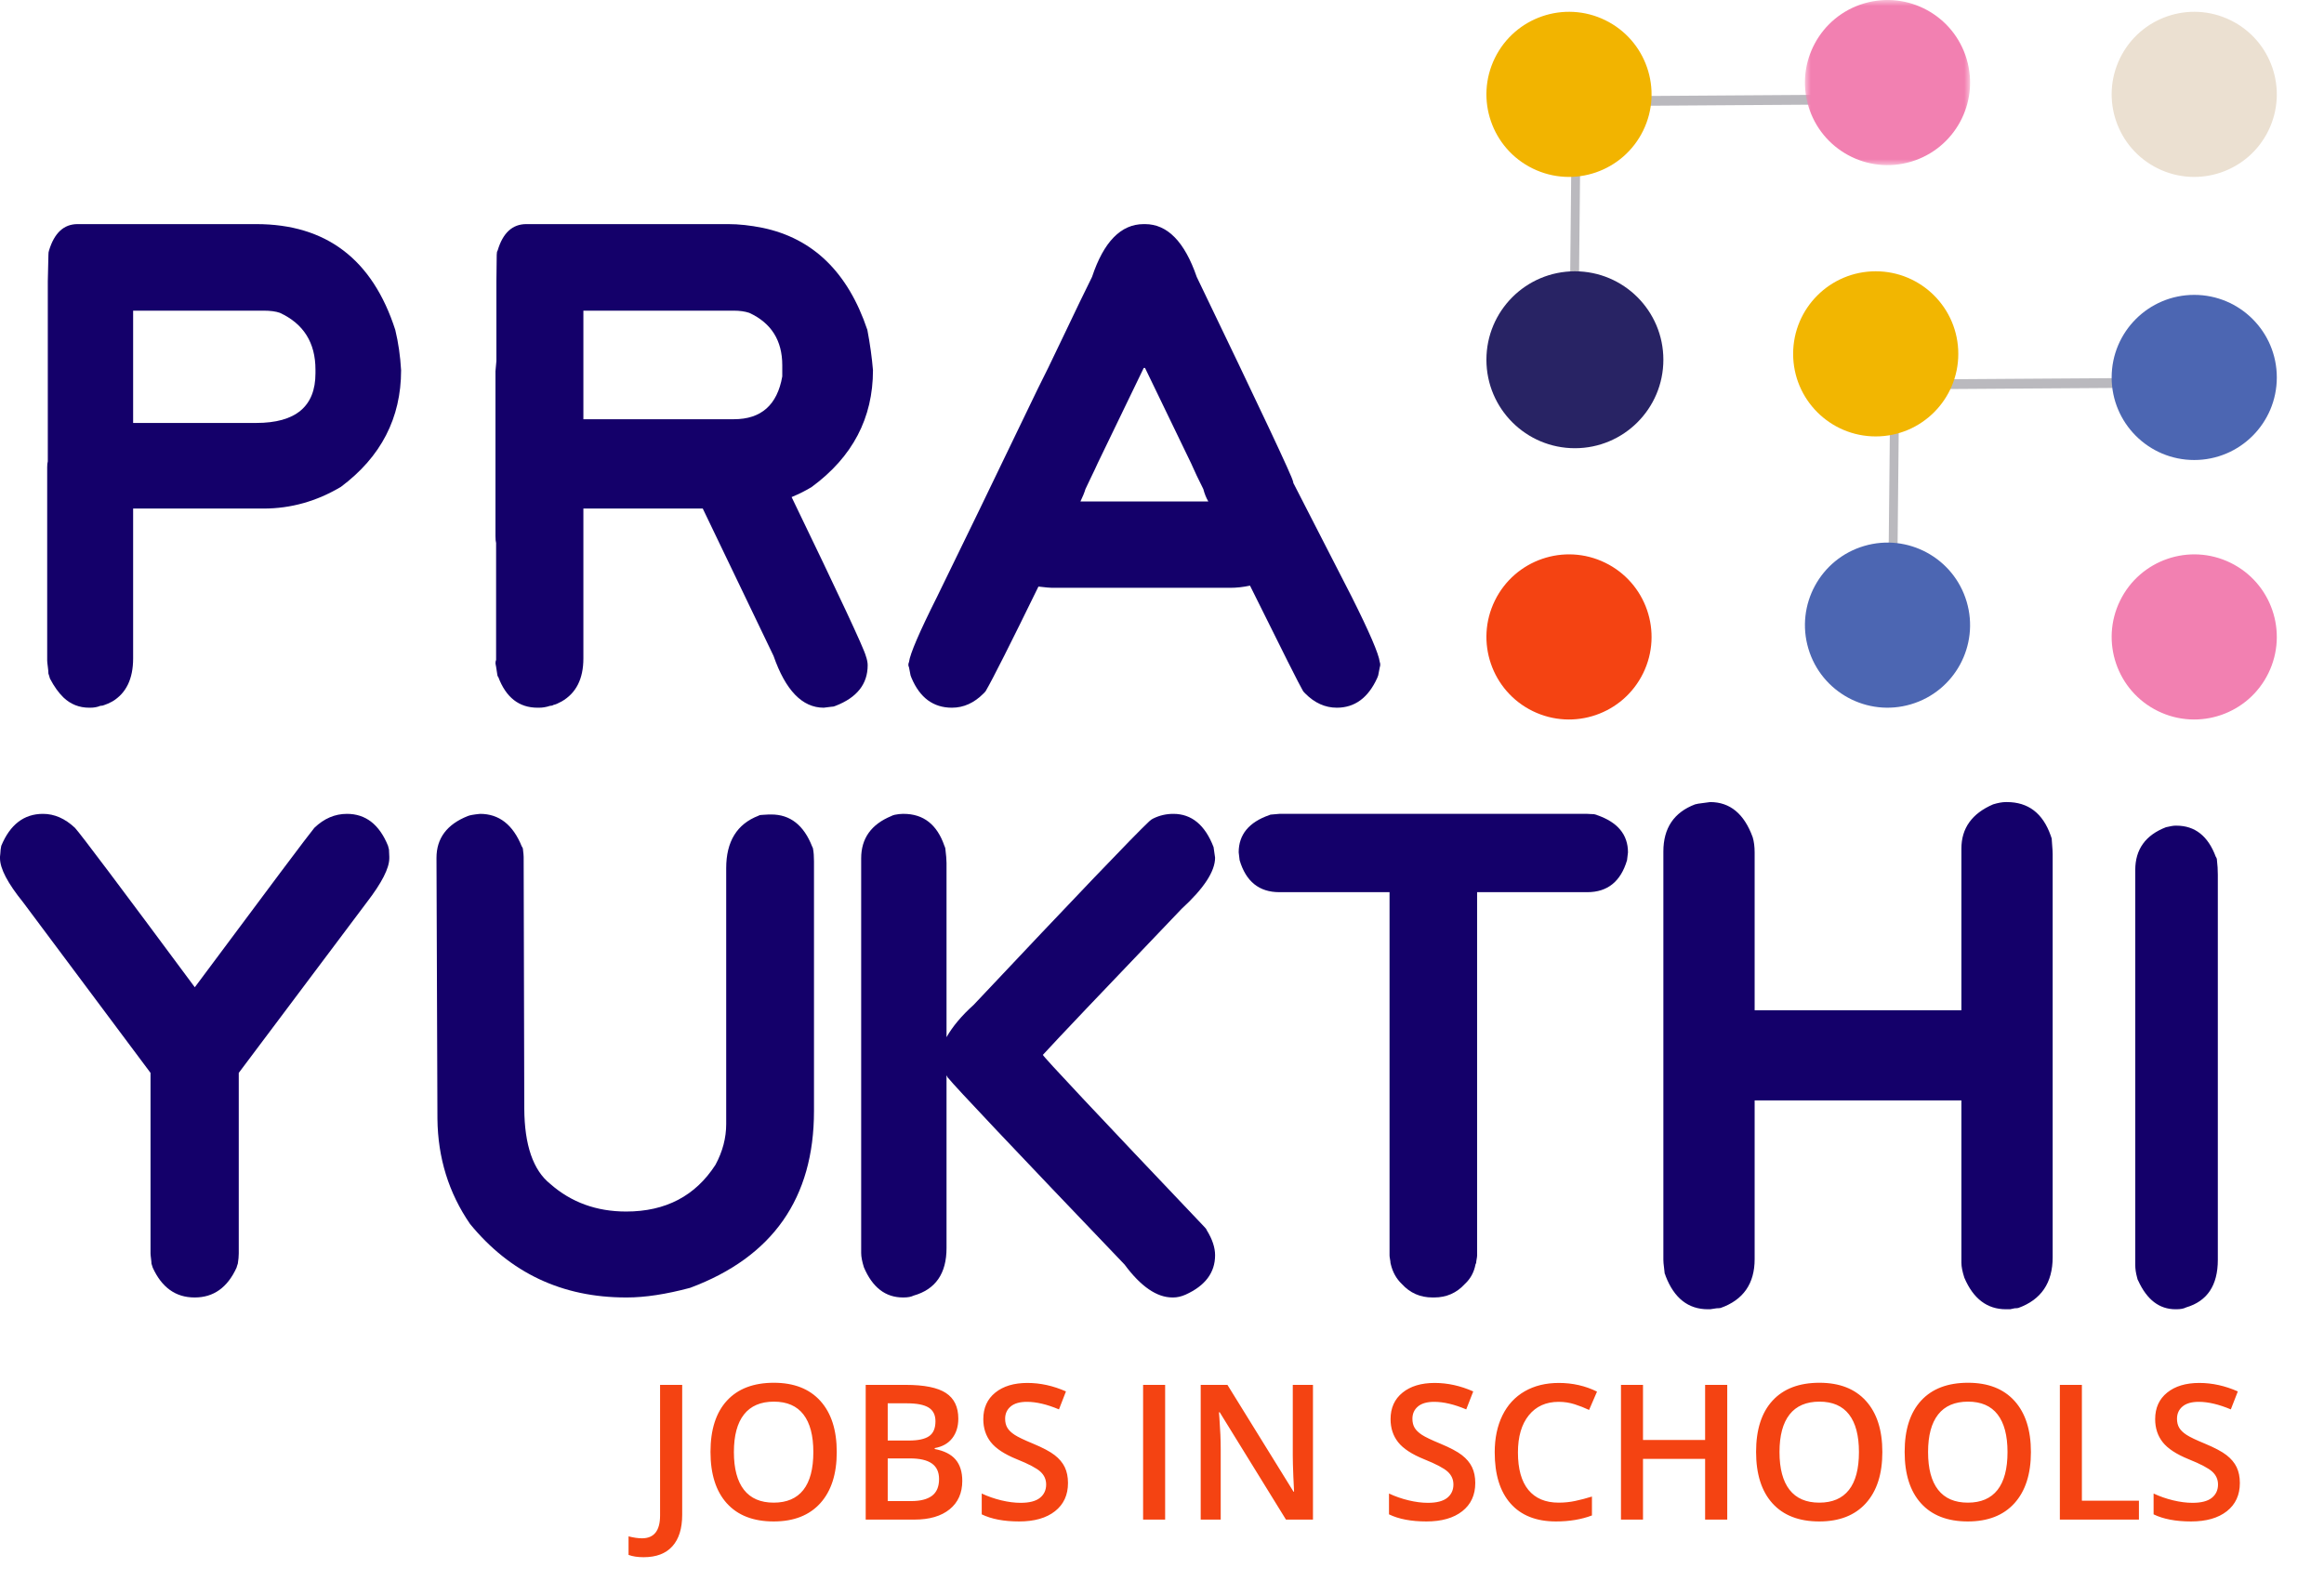
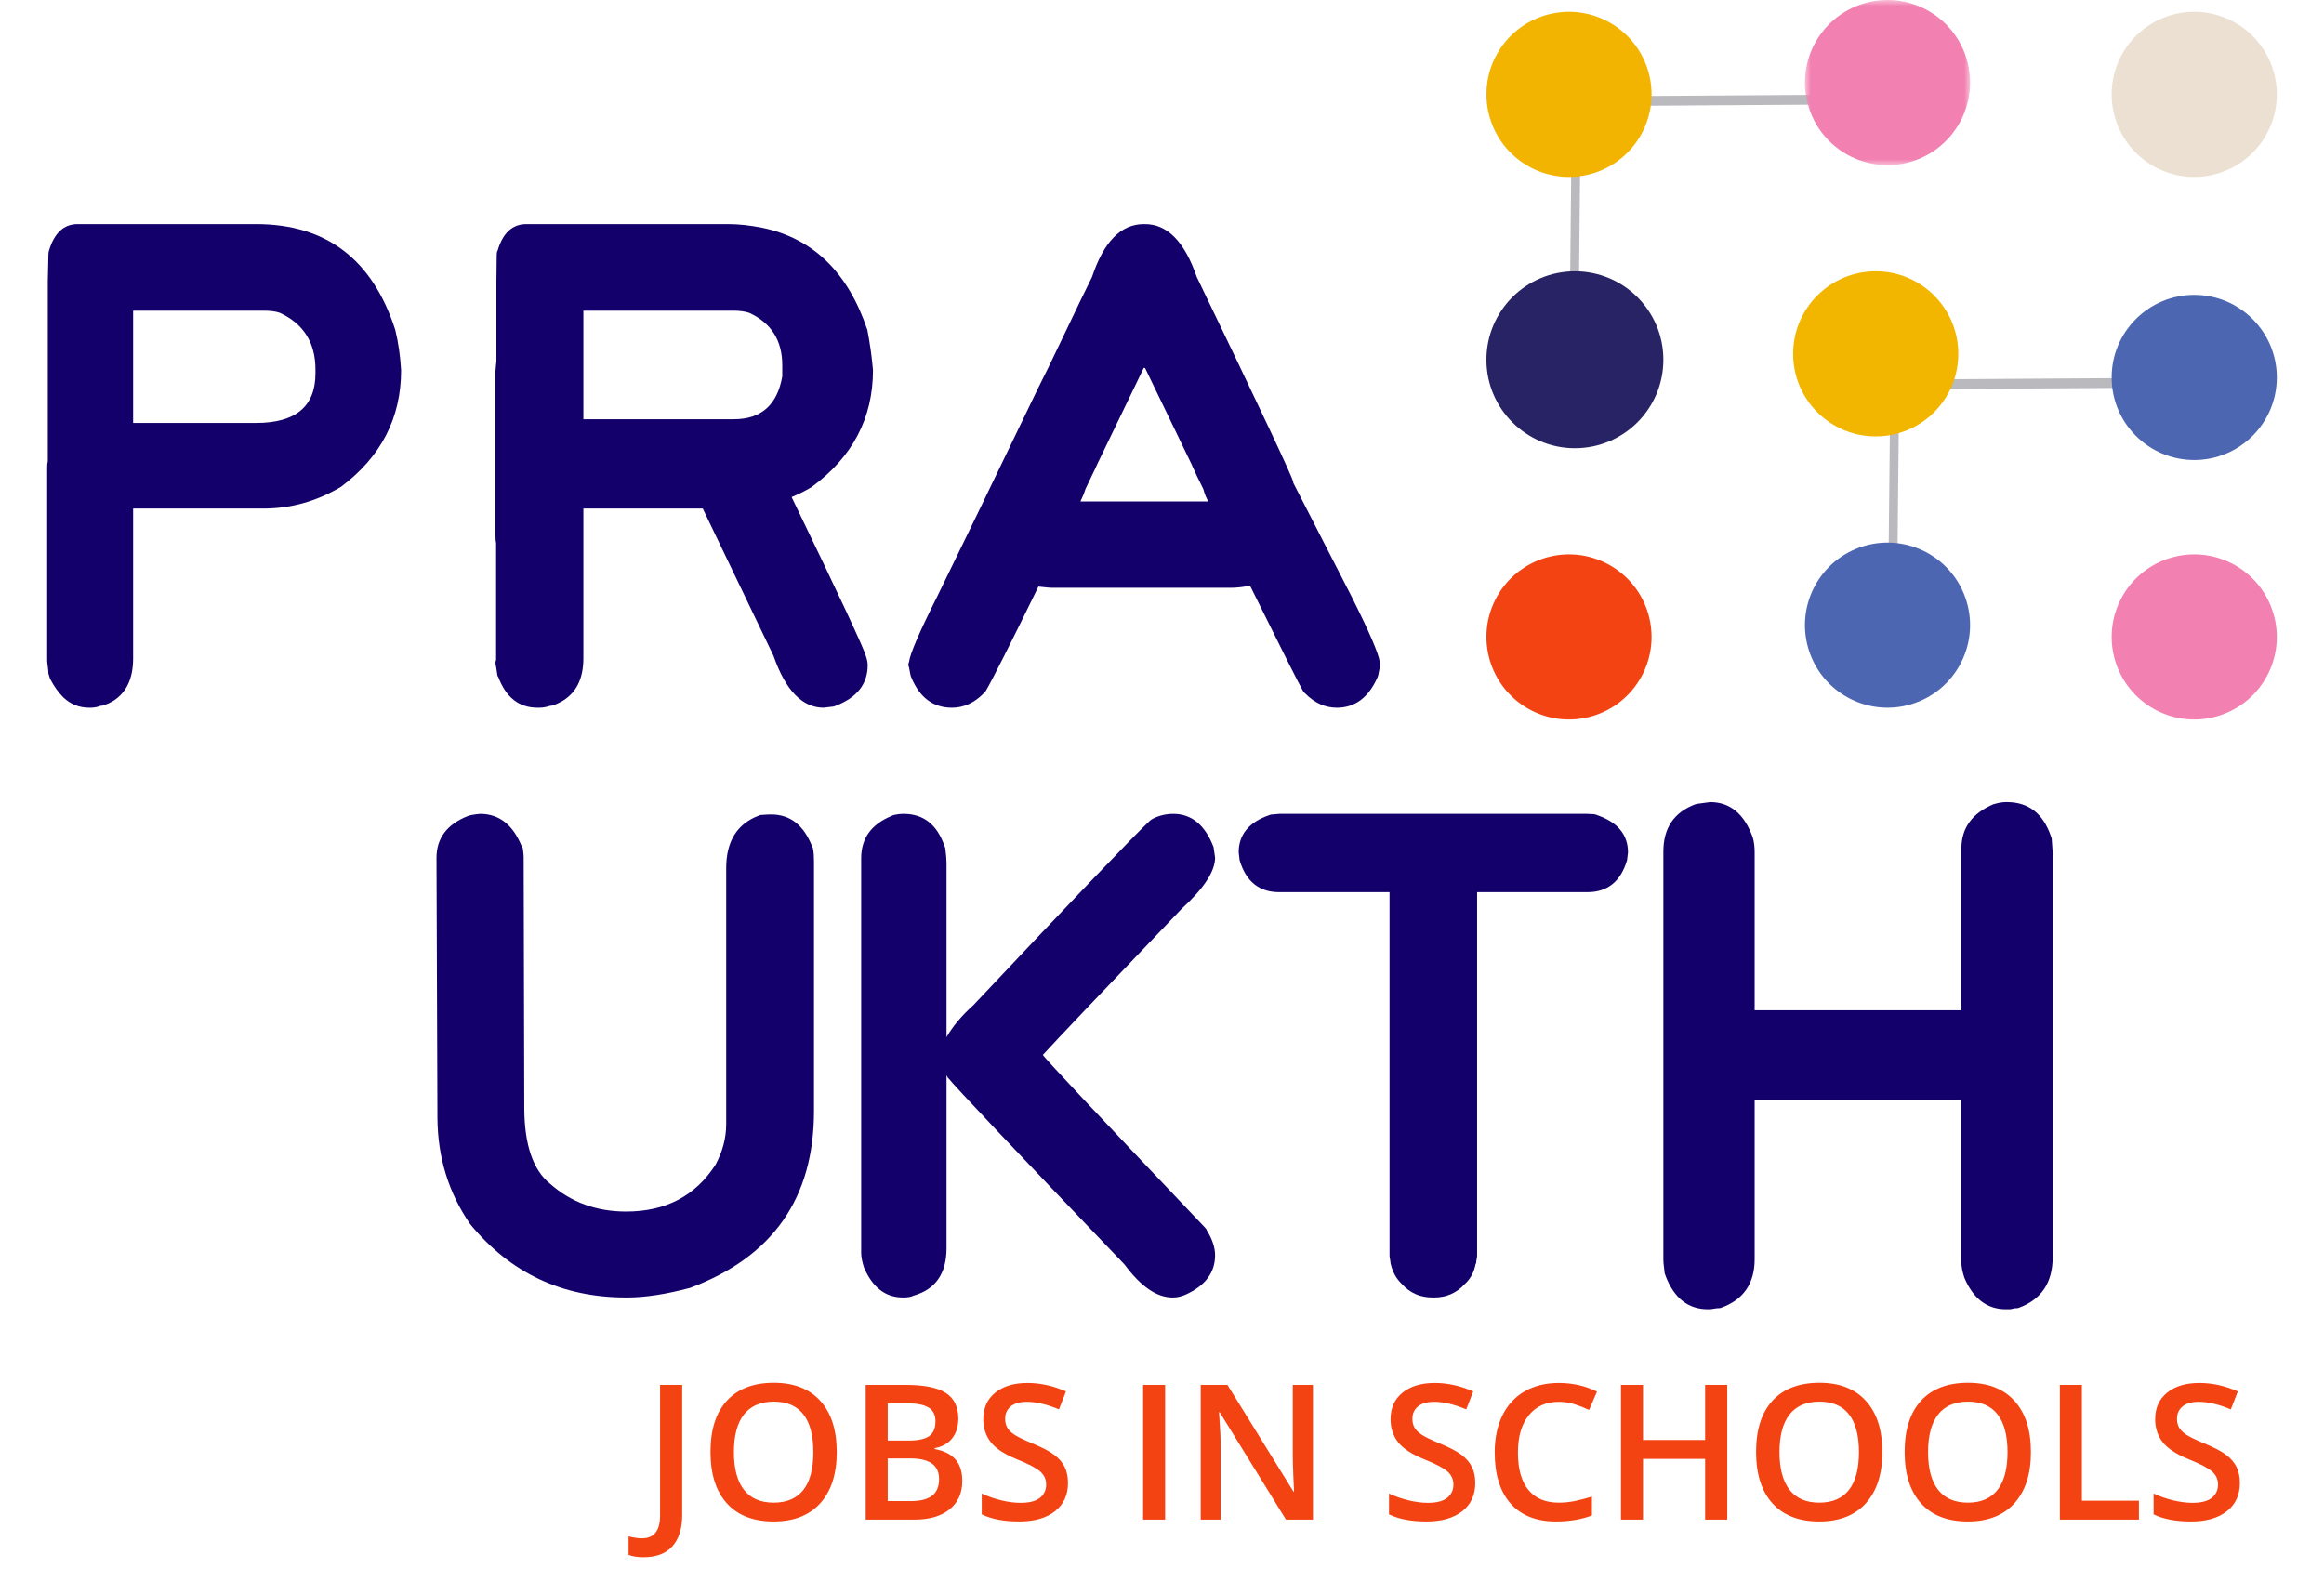
<svg xmlns="http://www.w3.org/2000/svg" xmlns:xlink="http://www.w3.org/1999/xlink" width="197px" height="134px" viewBox="0 0 197 134" version="1.1">
  <title>Logo</title>
  <defs>
    <polygon id="path-1" points="0 0 14 0 14 14 0 14" />
  </defs>
  <g id="Page-1" stroke="none" stroke-width="1" fill="none" fill-rule="evenodd">
    <g id="Website" transform="translate(-66, -51)">
      <g id="Logo" transform="translate(66, 51)">
        <g id="Group-46">
          <path d="M11.285,35.858 L21.719,35.858 C25.067,35.858 26.741,34.455 26.741,31.65 L26.741,31.334 C26.741,29.055 25.734,27.451 23.723,26.521 C23.375,26.399 22.916,26.338 22.344,26.338 L11.285,26.338 L11.285,35.858 Z M7.565,60 C6.715,60 5.986,59.711 5.379,59.132 C4.963,58.729 4.581,58.194 4.234,57.528 C4.217,57.475 4.195,57.401 4.169,57.304 C4.143,57.208 4.121,57.142 4.104,57.107 C4.104,56.967 4.086,56.77 4.052,56.516 C4.017,56.261 4,56.091 4,56.003 L4,39.618 C4,39.391 4.017,39.224 4.052,39.119 L4.052,23.865 L4.104,21.604 C4.104,21.445 4.121,21.323 4.156,21.235 C4.607,19.745 5.413,19 6.576,19 L21.719,19 C27.652,19 31.581,21.989 33.506,27.968 C33.766,29.038 33.93,30.177 34,31.387 C34,35.437 32.3,38.733 28.9,41.275 C26.836,42.503 24.65,43.116 22.344,43.116 L11.285,43.116 L11.285,55.819 C11.285,57.554 10.696,58.773 9.516,59.474 C9.256,59.614 9.039,59.711 8.865,59.764 C8.762,59.816 8.64,59.842 8.501,59.842 C8.258,59.947 7.972,60 7.643,60 L7.565,60 Z" id="Fill-1" fill="#14006A" />
          <path d="M49.452,35.542 L62.215,35.542 C64.522,35.542 65.888,34.333 66.311,31.913 L66.311,30.966 C66.311,28.863 65.377,27.381 63.51,26.522 C63.139,26.399 62.699,26.338 62.188,26.338 L49.452,26.338 L49.452,35.542 Z M45.567,60 C44,60 42.89,59.132 42.238,57.397 L42.211,57.37 C42.194,57.353 42.185,57.336 42.185,57.318 L42.185,57.291 C42.168,57.274 42.158,57.248 42.158,57.213 L42.053,56.529 C42.053,56.512 42.044,56.467 42.027,56.398 C42.009,56.327 42,56.275 42,56.239 C42,56.117 42.018,56.02 42.053,55.95 L42.053,46.035 C42.018,45.913 42,45.72 42,45.457 L42,31.466 L42.079,30.598 L42.079,23.865 L42.106,21.604 C42.106,21.428 42.132,21.306 42.185,21.236 C42.625,19.746 43.436,19 44.616,19 L61.739,19 C62.62,19 63.589,19.105 64.646,19.316 C68.927,20.21 71.886,23.094 73.524,27.968 C73.753,29.178 73.912,30.318 74,31.387 C74,35.437 72.273,38.734 68.821,41.275 C68.345,41.574 67.773,41.863 67.103,42.143 C71.137,50.489 73.234,54.977 73.393,55.608 C73.498,55.906 73.551,56.17 73.551,56.398 C73.551,57.993 72.643,59.141 70.829,59.842 C70.723,59.895 70.6,59.921 70.459,59.921 L69.825,60 C68.01,60 66.592,58.537 65.571,55.608 L59.572,43.116 L49.452,43.116 L49.452,55.819 C49.452,57.555 48.835,58.773 47.602,59.474 C47.32,59.632 47.091,59.729 46.915,59.764 C46.844,59.816 46.747,59.842 46.624,59.842 C46.307,59.948 45.999,60 45.699,60 L45.567,60 Z" id="Fill-3" fill="#14006A" />
          <path d="M91.586,42.515 L102.427,42.515 C102.249,42.217 102.108,41.866 102.002,41.462 C101.577,40.619 101.231,39.891 100.965,39.276 C98.751,34.677 97.449,31.982 97.06,31.192 L96.953,31.192 C96.564,31.982 95.262,34.677 93.047,39.276 C92.924,39.557 92.733,39.961 92.476,40.487 C92.22,41.014 92.065,41.339 92.012,41.462 C91.923,41.76 91.781,42.111 91.586,42.515 M80.693,60 C79.117,60 77.974,59.157 77.266,57.472 C77.266,57.455 77.253,57.419 77.226,57.367 C77.199,57.314 77.186,57.279 77.186,57.261 L77.053,56.576 C76.982,56.436 76.982,56.287 77.053,56.129 C77.142,55.427 77.939,53.575 79.444,50.573 C81.322,46.746 84.164,40.874 87.973,32.956 C88.416,32.097 89.142,30.604 90.152,28.48 C91.161,26.356 91.967,24.688 92.57,23.476 C93.561,20.492 95.022,19 96.953,19 L97.06,19 C98.955,19 100.416,20.492 101.444,23.476 C106.881,34.765 109.6,40.54 109.6,40.804 C109.618,40.804 109.627,40.847 109.627,40.935 C111.77,45.131 113.417,48.344 114.568,50.573 C116.074,53.575 116.871,55.427 116.96,56.129 C117.013,56.27 117.013,56.419 116.96,56.576 L116.827,57.261 C116.827,57.279 116.814,57.314 116.787,57.367 C116.761,57.419 116.747,57.455 116.747,57.472 C115.985,59.157 114.843,60 113.32,60 C112.328,60 111.433,59.596 110.636,58.789 C110.53,58.683 110.468,58.613 110.451,58.578 C110.203,58.174 108.705,55.199 105.96,49.651 C105.376,49.774 104.818,49.835 104.287,49.835 L89.169,49.835 C89.009,49.835 88.628,49.801 88.026,49.73 C85.652,54.593 84.164,57.542 83.563,58.578 C83.545,58.613 83.483,58.683 83.376,58.789 C82.579,59.596 81.685,60 80.693,60" id="Fill-5" fill="#14006A" />
-           <path d="M16.486,110 C14.895,110 13.716,109.158 12.948,107.475 L12.84,107.134 C12.84,107.046 12.827,106.901 12.8,106.699 C12.774,106.498 12.76,106.353 12.76,106.265 L12.76,90.96 L1.957,76.495 C0.652,74.882 0,73.637 0,72.761 L0,72.629 C0,72.576 0.009,72.489 0.027,72.366 C0.044,72.243 0.053,72.129 0.053,72.025 L0.107,71.709 C0.857,69.903 2.037,69 3.646,69 C4.61,69 5.513,69.394 6.353,70.184 C6.836,70.709 10.222,75.215 16.513,83.701 C22.786,75.268 26.164,70.762 26.647,70.184 C27.468,69.394 28.389,69 29.408,69 C30.998,69 32.159,69.903 32.892,71.709 C32.928,71.866 32.955,71.972 32.973,72.025 C32.973,72.094 32.977,72.2 32.987,72.34 C32.995,72.481 33,72.576 33,72.629 L33,72.761 C33,73.602 32.365,74.847 31.096,76.495 L20.239,90.96 L20.239,106.265 C20.239,106.511 20.213,106.801 20.159,107.134 C20.141,107.186 20.119,107.252 20.092,107.33 C20.065,107.409 20.052,107.458 20.052,107.475 C19.283,109.158 18.104,110 16.513,110 L16.486,110 Z" id="Fill-7" fill="#14006A" />
          <path d="M53.053,110 C47.649,110 43.246,107.923 39.843,103.767 C38.036,101.137 37.115,98.166 37.08,94.852 L37,72.735 C37,71.069 37.886,69.885 39.658,69.184 C39.817,69.114 40.163,69.053 40.694,69 C42.306,69 43.485,69.92 44.229,71.761 C44.3,71.849 44.335,71.945 44.335,72.051 C44.371,72.331 44.389,72.533 44.389,72.656 L44.442,93.984 C44.459,97.087 45.194,99.218 46.647,100.375 C48.419,101.935 50.563,102.715 53.079,102.715 C56.428,102.715 58.953,101.391 60.654,98.744 C61.257,97.622 61.558,96.474 61.558,95.299 L61.558,73.602 C61.558,71.341 62.471,69.859 64.296,69.158 C64.366,69.105 64.508,69.079 64.721,69.079 L65.172,69.053 L65.385,69.053 C66.98,69.053 68.132,69.956 68.841,71.761 C68.893,71.849 68.92,71.919 68.92,71.972 C68.974,72.253 69,72.603 69,73.024 L69,94.194 C69,101.576 65.5,106.572 58.501,109.184 C56.464,109.728 54.683,110 53.159,110 L53.053,110 Z" id="Fill-9" fill="#14006A" />
          <path d="M76.54,110 C75.058,110 73.956,109.149 73.232,107.446 C73.077,106.955 73,106.55 73,106.234 L73,72.766 C73,71.08 73.853,69.886 75.558,69.184 C75.61,69.149 75.704,69.114 75.842,69.079 C76.101,69.026 76.333,69 76.54,69 L76.592,69 C78.28,69 79.434,69.904 80.055,71.712 C80.071,71.73 80.097,71.8 80.132,71.923 C80.201,72.485 80.235,72.897 80.235,73.16 L80.235,87.933 C80.752,87.021 81.518,86.108 82.535,85.194 C91.131,76.066 96.092,70.879 97.419,69.632 C97.556,69.509 97.668,69.43 97.755,69.395 C98.289,69.131 98.857,69 99.46,69 C101.011,69 102.147,69.939 102.871,71.817 C102.957,72.379 103,72.678 103,72.713 C103,73.871 102.053,75.32 100.158,77.057 C93.422,84.097 89.503,88.223 88.401,89.434 C88.469,89.627 93.043,94.499 102.122,104.049 C102.225,104.154 102.285,104.242 102.302,104.312 C102.768,105.067 103,105.769 103,106.418 C103,107.893 102.165,109.009 100.494,109.763 C100.132,109.921 99.787,110 99.46,110 L99.382,110 C98.056,110 96.704,109.07 95.326,107.209 C85.954,97.413 80.976,92.146 80.39,91.409 C80.339,91.374 80.304,91.321 80.287,91.251 L80.235,91.172 L80.235,105.813 C80.235,107.972 79.305,109.315 77.445,109.842 C77.238,109.947 76.954,110 76.592,110 L76.54,110 Z" id="Fill-11" fill="#14006A" />
          <path d="M121.42,110 C120.387,110 119.524,109.62 118.83,108.858 C118.367,108.416 118.055,107.858 117.895,107.185 L117.869,107.079 C117.869,107.009 117.855,106.902 117.829,106.761 C117.802,106.619 117.788,106.513 117.788,106.442 L117.788,75.639 L108.444,75.639 C106.735,75.639 105.614,74.736 105.08,72.93 C105.026,72.505 105,72.284 105,72.266 C105,70.762 105.863,69.708 107.59,69.107 C107.643,69.071 107.723,69.053 107.83,69.053 C108.15,69.018 108.354,69 108.444,69 L134.556,69 C134.609,69 134.698,69.005 134.822,69.014 C134.947,69.023 135.045,69.027 135.117,69.027 C135.277,69.062 135.365,69.089 135.383,69.107 C137.128,69.708 138,70.762 138,72.266 C138,72.284 137.973,72.505 137.92,72.93 C137.386,74.736 136.265,75.639 134.556,75.639 L125.211,75.639 L125.211,106.442 C125.211,106.513 125.198,106.619 125.171,106.761 C125.144,106.902 125.131,107.009 125.131,107.079 L125.078,107.185 C124.953,107.858 124.65,108.416 124.17,108.858 C123.476,109.62 122.612,110 121.58,110 L121.42,110 Z" id="Fill-13" fill="#14006A" />
-           <path d="M184.412,111 C183.041,111 181.987,110.192 181.251,108.577 C181.217,108.542 181.184,108.446 181.151,108.288 C181.05,107.919 181,107.568 181,107.234 L181,73.766 C181,72.01 181.87,70.799 183.609,70.131 C183.977,70.044 184.245,70 184.412,70 L184.488,70 C186.06,70 187.172,70.878 187.825,72.633 C187.891,72.721 187.925,72.817 187.925,72.923 C187.975,73.327 188,73.739 188,74.16 L188,106.813 C188,108.972 187.105,110.315 185.315,110.842 C185.115,110.947 184.839,111 184.488,111 L184.412,111 Z" id="Fill-15" fill="#14006A" />
          <path d="M144.772,111 C143.108,111 141.916,110.062 141.194,108.187 C141.194,108.168 141.185,108.135 141.166,108.09 C141.148,108.045 141.129,108.003 141.111,107.966 C141.111,107.911 141.092,107.745 141.056,107.469 C141.018,107.193 141,106.973 141,106.807 L141,72.192 C141,70.207 141.897,68.873 143.69,68.193 C143.727,68.193 143.773,68.183 143.828,68.165 C143.884,68.148 143.921,68.138 143.94,68.138 C144.586,68.046 144.928,68 144.966,68 C146.647,68 147.849,68.993 148.571,70.979 C148.682,71.347 148.737,71.779 148.737,72.275 L148.737,85.652 L166.263,85.652 L166.263,71.944 C166.263,70.216 167.159,68.965 168.953,68.193 C169.378,68.064 169.738,68 170.034,68 L170.117,68 C171.929,68 173.168,68.947 173.833,70.841 C173.852,70.878 173.87,70.933 173.889,71.006 C173.907,71.044 173.917,71.071 173.917,71.089 C173.917,71.144 173.931,71.337 173.958,71.668 C173.986,71.999 174,72.247 174,72.413 L174,106.587 C174,108.756 173.029,110.19 171.088,110.89 C171.014,110.908 170.912,110.917 170.783,110.917 L170.395,111 L170.145,111 L170.034,111 C168.444,111 167.27,110.108 166.513,108.325 C166.346,107.81 166.263,107.387 166.263,107.056 L166.263,93.292 L148.737,93.292 L148.737,106.752 C148.737,108.83 147.775,110.21 145.853,110.89 C145.76,110.908 145.649,110.917 145.52,110.917 L144.966,111 L144.772,111 Z" id="Fill-17" fill="#14006A" />
          <g id="Prayukthi" transform="translate(126, 0)">
            <path d="M13.289,57.07 C11.594,60.544 7.403,61.985 3.93,60.289 C0.457,58.594 -0.985,54.403 0.711,50.93 C2.407,47.457 6.597,46.015 10.07,47.711 C13.544,49.407 14.985,53.597 13.289,57.07" id="Fill-19" fill="#F44312" />
            <path d="M66.289,57.07 C64.594,60.544 60.403,61.985 56.93,60.289 C53.457,58.594 52.015,54.403 53.711,50.93 C55.407,47.457 59.597,46.015 63.07,47.711 C66.544,49.407 67.985,53.597 66.289,57.07" id="Fill-21" fill="#F280B1" />
            <path d="M66.289,11.07 C64.594,14.544 60.403,15.985 56.93,14.289 C53.457,12.594 52.015,8.403 53.711,4.93 C55.407,1.457 59.597,0.015 63.07,1.711 C66.544,3.407 67.985,7.597 66.289,11.07" id="Fill-23" fill="#EBE0D1" />
            <path d="M8.702,9 C11.59,8.981 14.478,8.961 17.365,8.942 C21.946,8.912 26.526,8.881 31.106,8.851 C32.17,8.844 33.234,8.837 34.298,8.83 C35.233,8.823 35.235,7.994 34.298,8 C31.41,8.019 28.522,8.038 25.634,8.057 C21.054,8.088 16.474,8.119 11.894,8.149 C10.83,8.156 9.766,8.163 8.702,8.17 C7.767,8.177 7.765,9.006 8.702,9" id="Fill-25" fill="#BAB9BE" />
            <path d="M36.702,33 C39.59,32.981 42.478,32.961 45.365,32.942 C49.946,32.912 54.526,32.881 59.106,32.851 C60.17,32.844 61.234,32.837 62.298,32.83 C63.233,32.823 63.235,31.994 62.298,32 C59.41,32.019 56.522,32.038 53.634,32.057 C49.054,32.088 44.474,32.119 39.894,32.149 C38.83,32.156 37.766,32.163 36.702,32.17 C35.767,32.177 35.765,33.006 36.702,33" id="Fill-27" fill="#BAB9BE" />
            <path d="M34.752,56.302 C34.824,49.106 34.897,41.911 34.969,34.715 C34.979,33.709 34.99,32.704 35,31.698 C35.009,30.767 34.258,30.767 34.248,31.698 C34.176,38.894 34.103,46.089 34.03,53.285 C34.02,54.291 34.01,55.296 34,56.302 C33.991,57.233 34.742,57.233 34.752,56.302" id="Fill-29" fill="#BAB9BE" />
            <path d="M7.752,33.302 C7.824,26.106 7.897,18.911 7.969,11.715 C7.979,10.709 7.99,9.704 8,8.698 C8.009,7.767 7.258,7.767 7.248,8.698 C7.176,15.894 7.103,23.089 7.03,30.285 C7.021,31.291 7.01,32.296 7,33.302 C6.991,34.233 7.742,34.233 7.752,33.302" id="Fill-31" fill="#BAB9BE" />
            <path d="M33,37 C29.134,37 26,33.866 26,30 C26,26.134 29.134,23 33,23 C36.866,23 40,26.134 40,30 C40,33.866 36.866,37 33,37" id="Fill-33" fill="#F2B601" />
            <path d="M13.289,11.07 C11.594,14.544 7.403,15.985 3.93,14.289 C0.457,12.594 -0.985,8.403 0.711,4.93 C2.407,1.457 6.597,0.015 10.07,1.711 C13.544,3.407 14.985,7.597 13.289,11.07" id="Fill-35" fill="#F2B400" />
            <path d="M67,32 C67,35.866 63.866,39 60,39 C56.134,39 53,35.866 53,32 C53,28.134 56.134,25 60,25 C63.866,25 67,28.134 67,32" id="Fill-37" fill="#4C66B2" />
            <path d="M35.99,59.709 C32.285,60.808 28.39,58.696 27.291,54.99 C26.192,51.285 28.304,47.39 32.009,46.291 C35.715,45.192 39.61,47.304 40.709,51.01 C41.808,54.715 39.696,58.61 35.99,59.709" id="Fill-39" fill="#4C66B2" />
            <g id="Group-43" transform="translate(27, 0)">
              <mask id="mask-2" fill="white">
                <use xlink:href="#path-1" />
              </mask>
              <g id="Clip-42" />
              <path d="M8.99,13.709 C5.285,14.808 1.39,12.696 0.291,8.99 C-0.808,5.285 1.304,1.39 5.009,0.291 C8.715,-0.809 12.61,1.304 13.709,5.01 C14.808,8.715 12.696,12.61 8.99,13.709" id="Fill-41" fill="#F280B1" mask="url(#mask-2)" />
            </g>
            <path d="M7.5,38 C3.358,38 0,34.642 0,30.5 C0,26.358 3.358,23 7.5,23 C11.642,23 15,26.358 15,30.5 C15,34.642 11.642,38 7.5,38" id="Fill-44" fill="#282364" />
          </g>
        </g>
        <path d="M54.562,132.021 C55.63,132.021 56.441,131.712 56.996,131.095 C57.551,130.478 57.828,129.586 57.828,128.419 L57.828,128.419 L57.828,117.411 L55.953,117.411 L55.953,128.482 C55.953,129.773 55.443,130.419 54.422,130.419 C54.099,130.419 53.719,130.365 53.281,130.255 L53.281,130.255 L53.281,131.826 C53.625,131.956 54.052,132.021 54.562,132.021 Z M65.586,128.99 C67.289,128.99 68.605,128.474 69.535,127.443 C70.465,126.411 70.93,124.966 70.93,123.107 C70.93,121.242 70.466,119.797 69.539,118.771 C68.612,117.745 67.299,117.232 65.602,117.232 C63.878,117.232 62.551,117.737 61.621,118.747 C60.691,119.758 60.227,121.206 60.227,123.091 C60.227,124.977 60.689,126.431 61.613,127.454 C62.538,128.478 63.862,128.99 65.586,128.99 Z M65.586,127.396 C64.471,127.396 63.63,127.033 63.062,126.306 C62.495,125.579 62.211,124.513 62.211,123.107 C62.211,121.706 62.496,120.643 63.066,119.919 C63.637,119.195 64.482,118.833 65.602,118.833 C66.711,118.833 67.546,119.195 68.105,119.919 C68.665,120.643 68.945,121.706 68.945,123.107 C68.945,124.529 68.663,125.599 68.098,126.318 C67.533,127.036 66.695,127.396 65.586,127.396 Z M77.508,128.833 C78.784,128.833 79.78,128.543 80.496,127.962 C81.212,127.382 81.57,126.578 81.57,125.552 C81.57,124.792 81.382,124.189 81.004,123.743 C80.626,123.298 80.036,123 79.234,122.849 L79.234,122.849 L79.234,122.771 C79.88,122.656 80.375,122.378 80.719,121.935 C81.062,121.492 81.234,120.938 81.234,120.271 C81.234,119.281 80.884,118.557 80.184,118.099 C79.483,117.641 78.346,117.411 76.773,117.411 L76.773,117.411 L73.383,117.411 L73.383,128.833 L77.508,128.833 Z M77.047,122.13 L75.25,122.13 L75.25,118.974 L76.867,118.974 C77.711,118.974 78.327,119.094 78.715,119.333 C79.103,119.573 79.297,119.961 79.297,120.497 C79.297,121.091 79.117,121.512 78.758,121.759 C78.398,122.007 77.828,122.13 77.047,122.13 L77.047,122.13 Z M77.234,127.263 L75.25,127.263 L75.25,123.646 L77.141,123.646 C77.969,123.646 78.586,123.789 78.992,124.076 C79.398,124.362 79.602,124.802 79.602,125.396 C79.602,126.042 79.402,126.514 79.004,126.814 C78.605,127.113 78.016,127.263 77.234,127.263 L77.234,127.263 Z M86.391,128.99 C87.682,128.99 88.695,128.701 89.43,128.122 C90.164,127.544 90.531,126.747 90.531,125.732 C90.531,125.216 90.44,124.768 90.258,124.388 C90.076,124.008 89.789,123.667 89.398,123.365 C89.008,123.062 88.393,122.737 87.555,122.388 C86.81,122.081 86.294,121.833 86.008,121.646 C85.721,121.458 85.516,121.259 85.391,121.048 C85.266,120.837 85.203,120.583 85.203,120.286 C85.203,119.854 85.359,119.507 85.672,119.243 C85.984,118.98 86.443,118.849 87.047,118.849 C87.844,118.849 88.75,119.062 89.766,119.49 L89.766,119.49 L90.359,117.966 C89.276,117.487 88.188,117.247 87.094,117.247 C85.953,117.247 85.044,117.521 84.367,118.068 C83.69,118.615 83.352,119.365 83.352,120.318 C83.352,121.078 83.565,121.729 83.992,122.271 C84.419,122.812 85.154,123.294 86.195,123.716 C87.206,124.122 87.872,124.474 88.195,124.771 C88.518,125.068 88.68,125.43 88.68,125.857 C88.68,126.331 88.504,126.708 88.152,126.99 C87.801,127.271 87.255,127.411 86.516,127.411 C86.01,127.411 85.465,127.341 84.879,127.201 C84.293,127.06 83.74,126.867 83.219,126.622 L83.219,126.622 L83.219,128.388 C84.042,128.789 85.099,128.99 86.391,128.99 Z M98.766,128.833 L98.766,117.411 L96.898,117.411 L96.898,128.833 L98.766,128.833 Z M103.477,128.833 L103.477,122.896 C103.477,122.094 103.44,121.208 103.367,120.24 L103.367,120.24 L103.328,119.732 L103.391,119.732 L109.008,128.833 L111.297,128.833 L111.297,117.411 L109.586,117.411 L109.586,123.396 C109.586,123.818 109.602,124.405 109.633,125.158 C109.664,125.91 109.685,126.346 109.695,126.466 L109.695,126.466 L109.648,126.466 L104.047,117.411 L101.781,117.411 L101.781,128.833 L103.477,128.833 Z M120.914,128.99 C122.206,128.99 123.219,128.701 123.953,128.122 C124.688,127.544 125.055,126.747 125.055,125.732 C125.055,125.216 124.964,124.768 124.781,124.388 C124.599,124.008 124.312,123.667 123.922,123.365 C123.531,123.062 122.917,122.737 122.078,122.388 C121.333,122.081 120.818,121.833 120.531,121.646 C120.245,121.458 120.039,121.259 119.914,121.048 C119.789,120.837 119.727,120.583 119.727,120.286 C119.727,119.854 119.883,119.507 120.195,119.243 C120.508,118.98 120.966,118.849 121.57,118.849 C122.367,118.849 123.273,119.062 124.289,119.49 L124.289,119.49 L124.883,117.966 C123.799,117.487 122.711,117.247 121.617,117.247 C120.477,117.247 119.568,117.521 118.891,118.068 C118.214,118.615 117.875,119.365 117.875,120.318 C117.875,121.078 118.089,121.729 118.516,122.271 C118.943,122.812 119.677,123.294 120.719,123.716 C121.729,124.122 122.396,124.474 122.719,124.771 C123.042,125.068 123.203,125.43 123.203,125.857 C123.203,126.331 123.027,126.708 122.676,126.99 C122.324,127.271 121.779,127.411 121.039,127.411 C120.534,127.411 119.988,127.341 119.402,127.201 C118.816,127.06 118.263,126.867 117.742,126.622 L117.742,126.622 L117.742,128.388 C118.565,128.789 119.622,128.99 120.914,128.99 Z M131.898,128.99 C133.034,128.99 134.049,128.82 134.945,128.482 L134.945,128.482 L134.945,126.88 C134.456,127.031 133.984,127.155 133.531,127.251 C133.078,127.348 132.609,127.396 132.125,127.396 C131.005,127.396 130.15,127.036 129.559,126.318 C128.967,125.599 128.672,124.539 128.672,123.138 C128.672,121.799 128.979,120.75 129.594,119.99 C130.208,119.229 131.052,118.849 132.125,118.849 C132.599,118.849 133.051,118.918 133.48,119.056 C133.91,119.194 134.318,119.354 134.703,119.536 L134.703,119.536 L135.375,117.982 C134.385,117.492 133.307,117.247 132.141,117.247 C131.031,117.247 130.065,117.484 129.242,117.958 C128.419,118.432 127.79,119.115 127.355,120.005 C126.921,120.896 126.703,121.935 126.703,123.122 C126.703,125.008 127.151,126.457 128.047,127.47 C128.943,128.483 130.227,128.99 131.898,128.99 Z M139.273,128.833 L139.273,123.685 L144.539,123.685 L144.539,128.833 L146.414,128.833 L146.414,117.411 L144.539,117.411 L144.539,122.083 L139.273,122.083 L139.273,117.411 L137.406,117.411 L137.406,128.833 L139.273,128.833 Z M154.219,128.99 C155.922,128.99 157.238,128.474 158.168,127.443 C159.098,126.411 159.562,124.966 159.562,123.107 C159.562,121.242 159.099,119.797 158.172,118.771 C157.245,117.745 155.932,117.232 154.234,117.232 C152.51,117.232 151.184,117.737 150.254,118.747 C149.324,119.758 148.859,121.206 148.859,123.091 C148.859,124.977 149.322,126.431 150.246,127.454 C151.171,128.478 152.495,128.99 154.219,128.99 Z M154.219,127.396 C153.104,127.396 152.263,127.033 151.695,126.306 C151.128,125.579 150.844,124.513 150.844,123.107 C150.844,121.706 151.129,120.643 151.699,119.919 C152.27,119.195 153.115,118.833 154.234,118.833 C155.344,118.833 156.178,119.195 156.738,119.919 C157.298,120.643 157.578,121.706 157.578,123.107 C157.578,124.529 157.296,125.599 156.73,126.318 C156.165,127.036 155.328,127.396 154.219,127.396 Z M166.812,128.99 C168.516,128.99 169.832,128.474 170.762,127.443 C171.691,126.411 172.156,124.966 172.156,123.107 C172.156,121.242 171.693,119.797 170.766,118.771 C169.839,117.745 168.526,117.232 166.828,117.232 C165.104,117.232 163.777,117.737 162.848,118.747 C161.918,119.758 161.453,121.206 161.453,123.091 C161.453,124.977 161.915,126.431 162.84,127.454 C163.764,128.478 165.089,128.99 166.812,128.99 Z M166.812,127.396 C165.698,127.396 164.857,127.033 164.289,126.306 C163.721,125.579 163.438,124.513 163.438,123.107 C163.438,121.706 163.723,120.643 164.293,119.919 C164.863,119.195 165.708,118.833 166.828,118.833 C167.938,118.833 168.772,119.195 169.332,119.919 C169.892,120.643 170.172,121.706 170.172,123.107 C170.172,124.529 169.889,125.599 169.324,126.318 C168.759,127.036 167.922,127.396 166.812,127.396 Z M181.312,128.833 L181.312,127.232 L176.477,127.232 L176.477,117.411 L174.609,117.411 L174.609,128.833 L181.312,128.833 Z M185.727,128.99 C187.018,128.99 188.031,128.701 188.766,128.122 C189.5,127.544 189.867,126.747 189.867,125.732 C189.867,125.216 189.776,124.768 189.594,124.388 C189.411,124.008 189.125,123.667 188.734,123.365 C188.344,123.062 187.729,122.737 186.891,122.388 C186.146,122.081 185.63,121.833 185.344,121.646 C185.057,121.458 184.852,121.259 184.727,121.048 C184.602,120.837 184.539,120.583 184.539,120.286 C184.539,119.854 184.695,119.507 185.008,119.243 C185.32,118.98 185.779,118.849 186.383,118.849 C187.18,118.849 188.086,119.062 189.102,119.49 L189.102,119.49 L189.695,117.966 C188.612,117.487 187.523,117.247 186.43,117.247 C185.289,117.247 184.38,117.521 183.703,118.068 C183.026,118.615 182.688,119.365 182.688,120.318 C182.688,121.078 182.901,121.729 183.328,122.271 C183.755,122.812 184.49,123.294 185.531,123.716 C186.542,124.122 187.208,124.474 187.531,124.771 C187.854,125.068 188.016,125.43 188.016,125.857 C188.016,126.331 187.84,126.708 187.488,126.99 C187.137,127.271 186.591,127.411 185.852,127.411 C185.346,127.411 184.801,127.341 184.215,127.201 C183.629,127.06 183.076,126.867 182.555,126.622 L182.555,126.622 L182.555,128.388 C183.378,128.789 184.435,128.99 185.727,128.99 Z" id="JOBSINSCHOOLS" fill="#F44312" fill-rule="nonzero" />
      </g>
    </g>
  </g>
</svg>